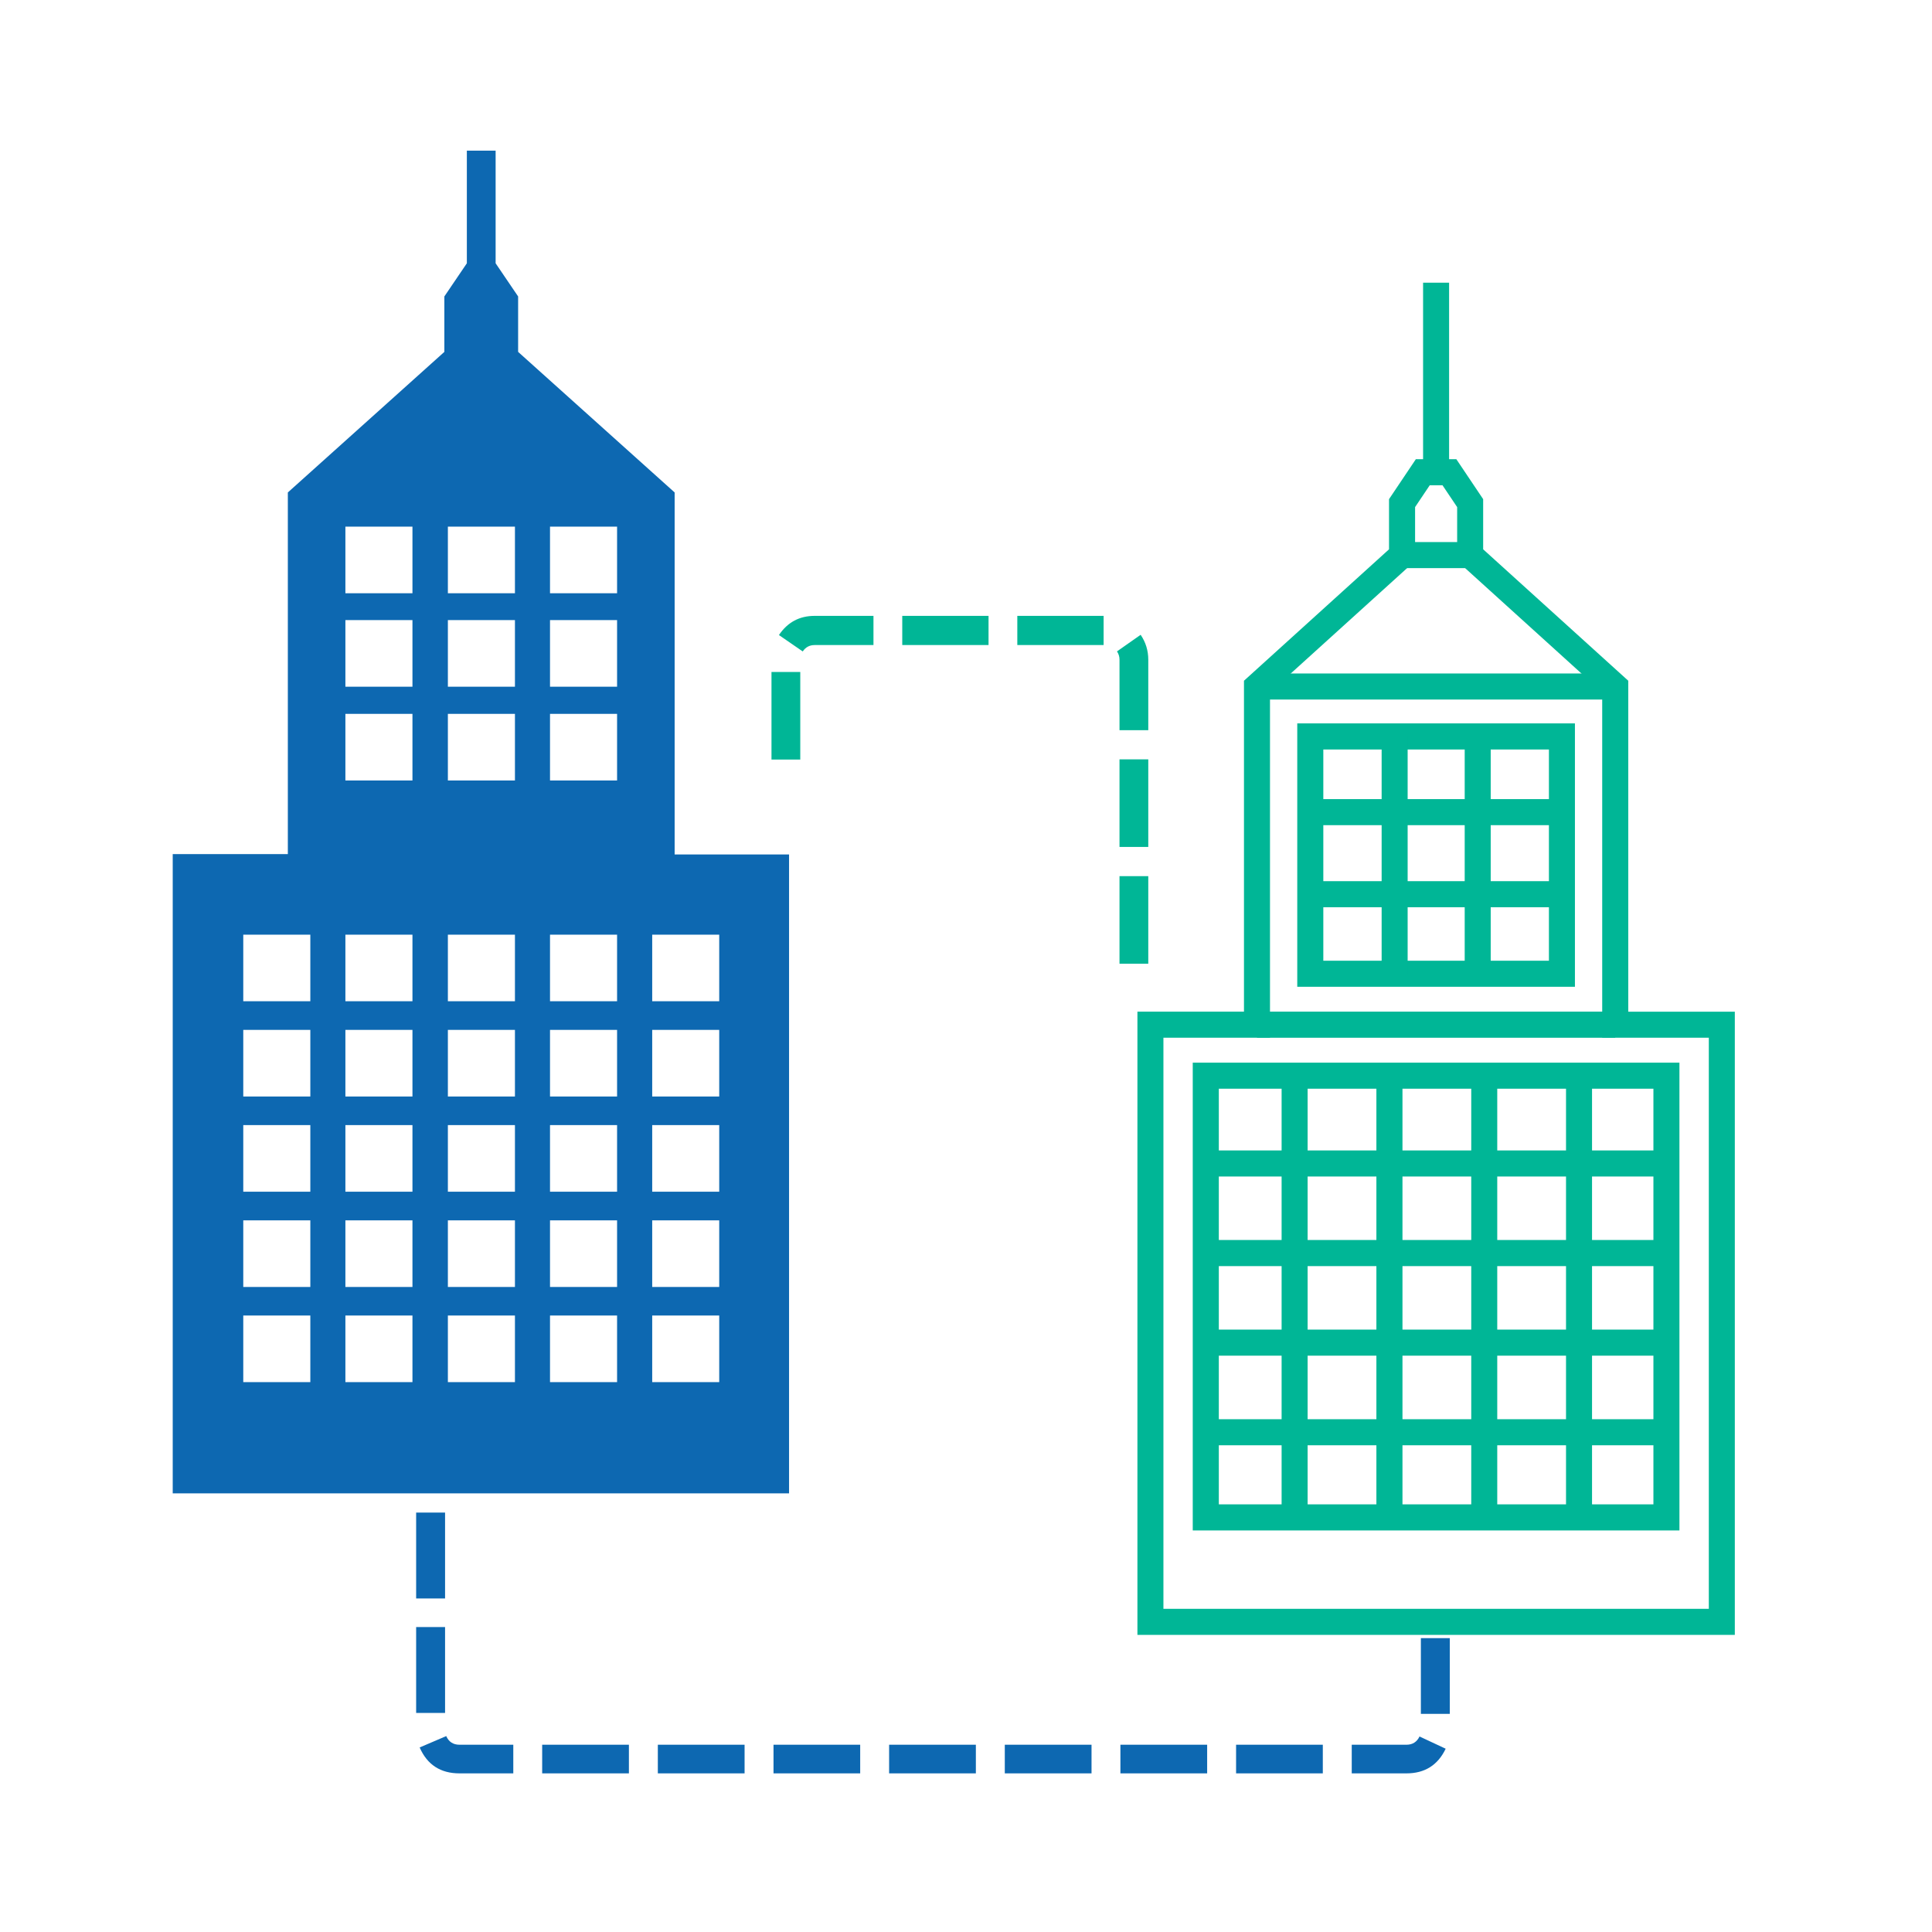
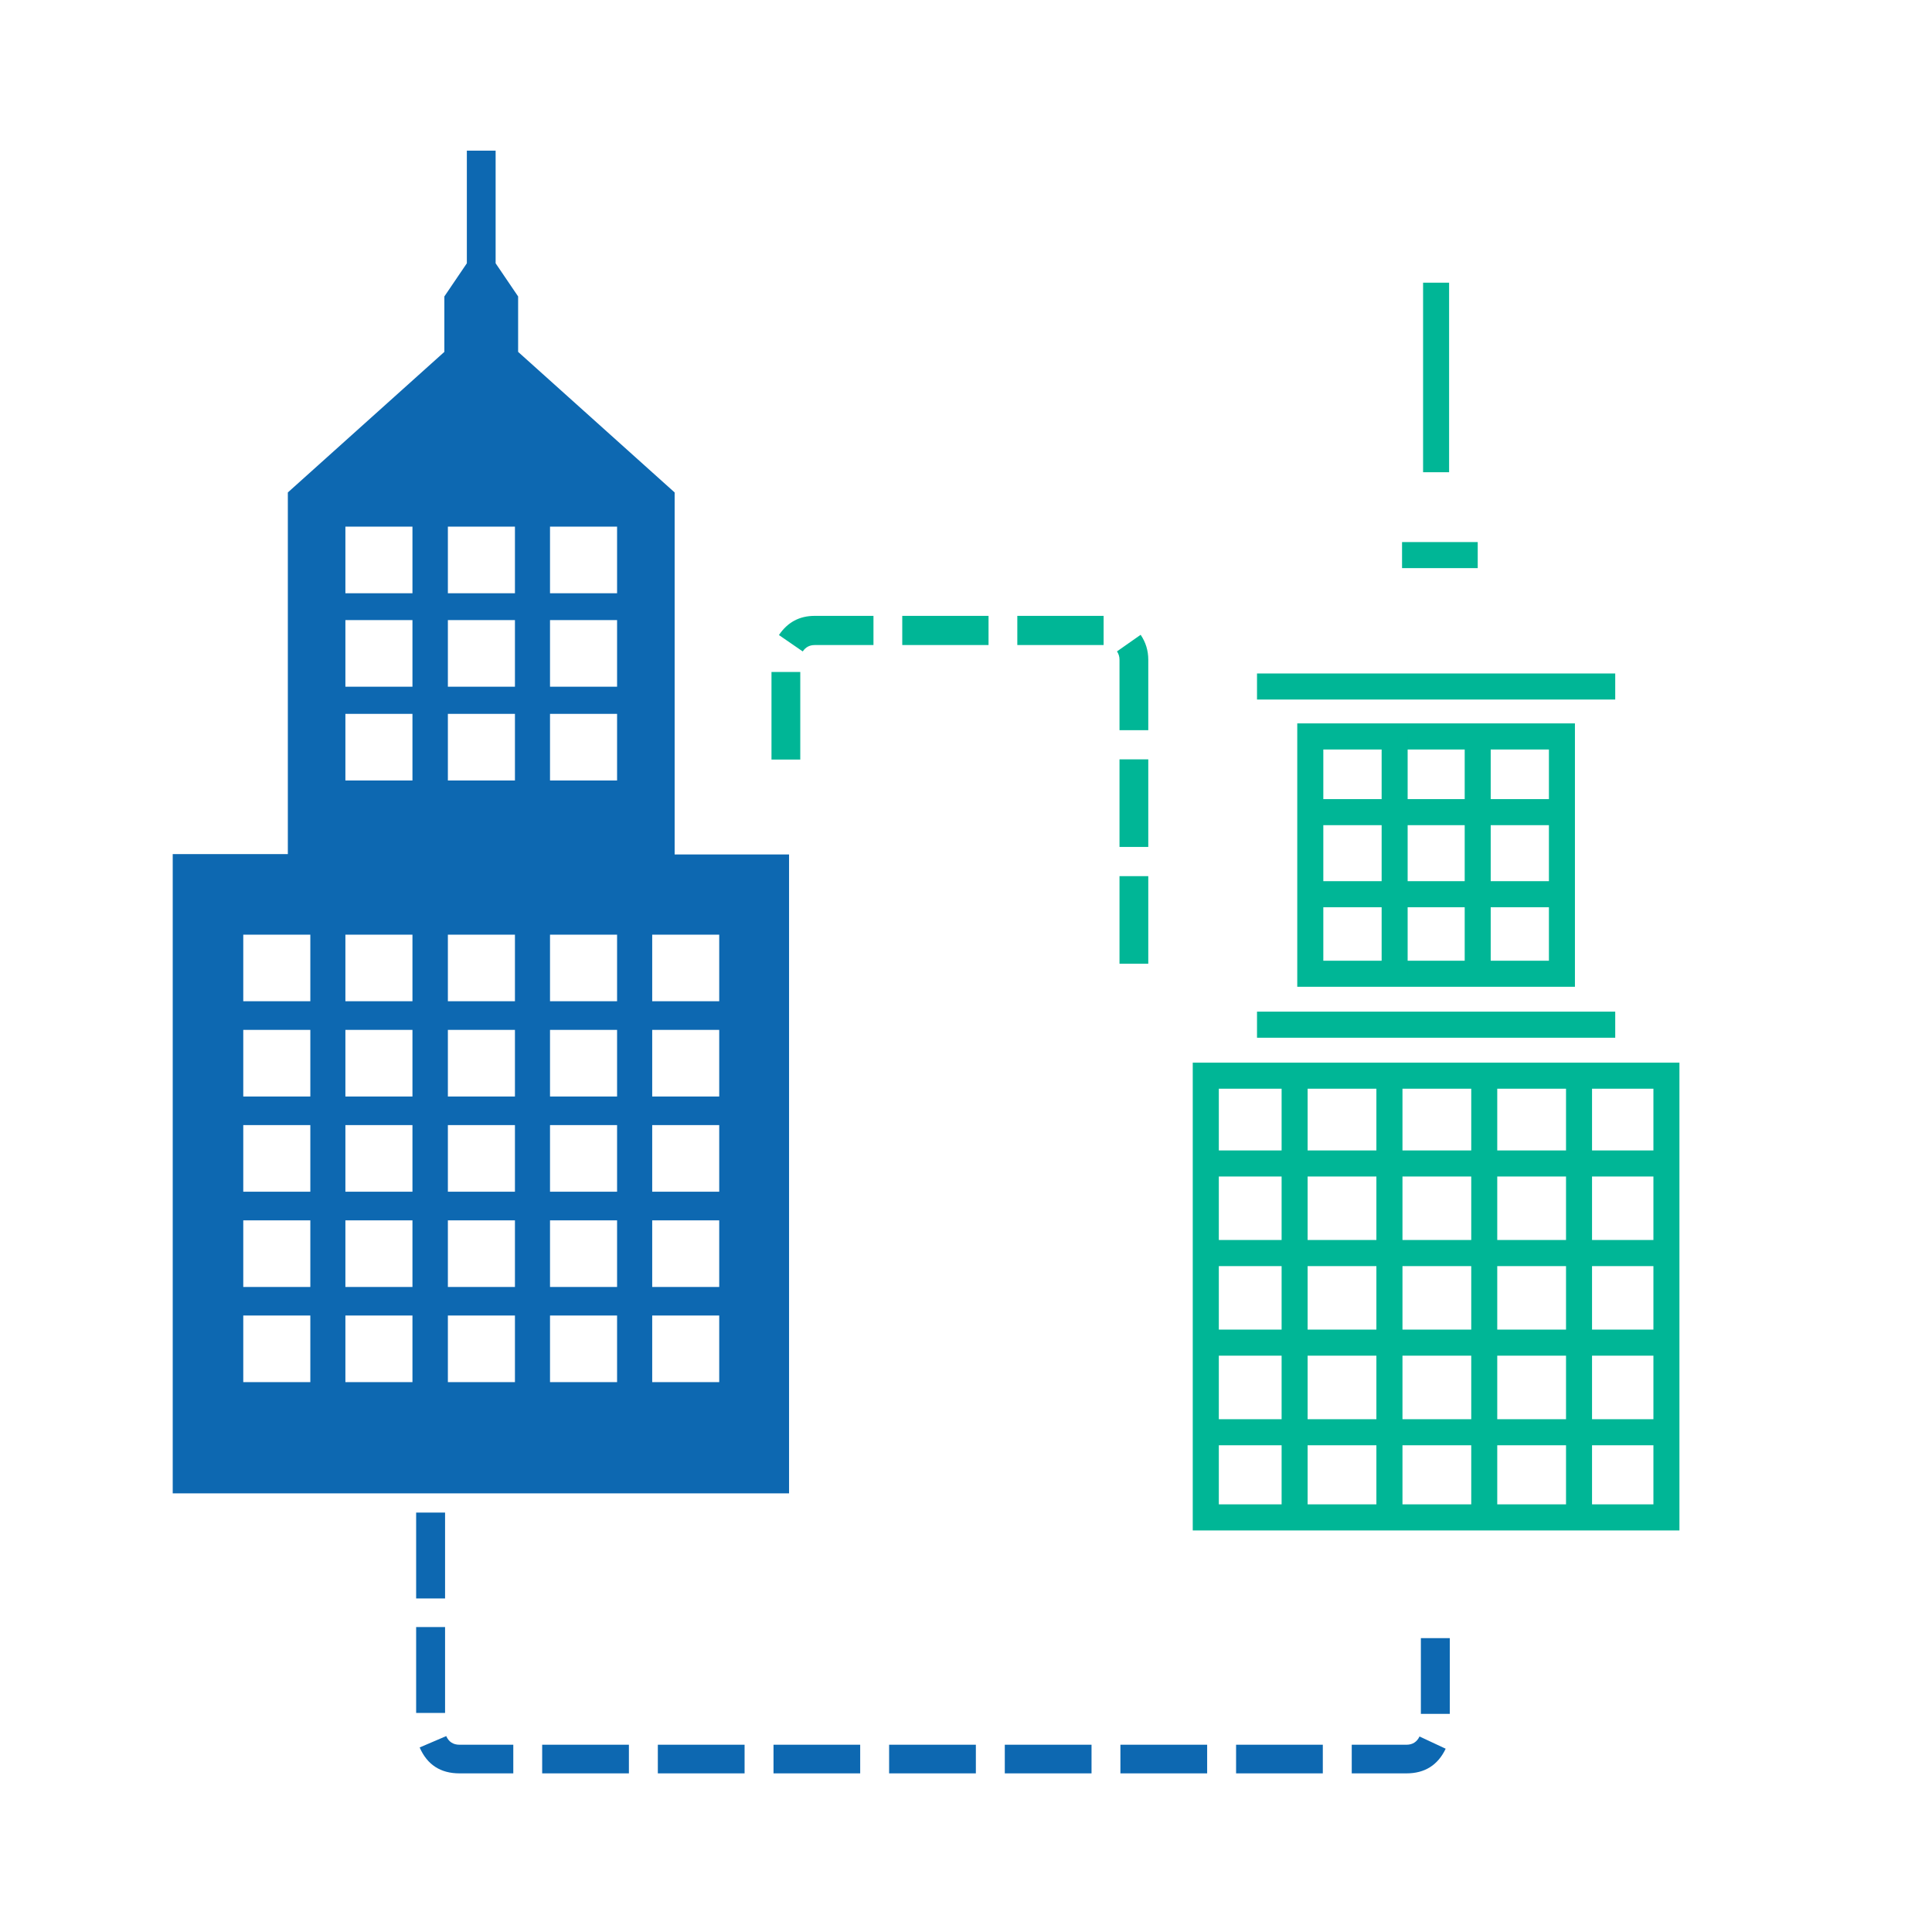
<svg xmlns="http://www.w3.org/2000/svg" width="200" zoomAndPan="magnify" viewBox="0 0 150 150" height="200" preserveAspectRatio="xMidYMid meet" version="1.0">
  <defs>
    <clipPath id="5cd0edc950">
-       <path d="M 88.25 35 L 134.75 35 L 134.75 126.949 L 88.25 126.949 Z M 88.25 35 " clip-rule="nonzero" />
-     </clipPath>
+       </clipPath>
    <clipPath id="f072af0246">
      <path d="M 110 21.949 L 113 21.949 L 113 37 L 110 37 Z M 110 21.949 " clip-rule="nonzero" />
    </clipPath>
    <clipPath id="016a51c331">
      <path d="M 13.336 11.695 L 61.336 11.695 L 61.336 115.945 L 13.336 115.945 Z M 13.336 11.695 " clip-rule="nonzero" />
    </clipPath>
  </defs>
  <g clip-path="url(#5cd0edc950)">
    <path fill="#00b696" d="M 134.691 126.934 L 88.309 126.934 L 88.309 78.543 L 96.582 78.543 L 96.582 52.852 L 107.844 42.648 L 107.844 38.754 L 109.926 35.652 L 113.07 35.652 L 115.152 38.754 L 115.152 42.648 L 126.418 52.852 L 126.418 78.547 L 134.691 78.547 Z M 90.328 124.91 L 132.672 124.91 L 132.672 80.57 L 124.395 80.57 L 124.395 53.75 L 113.133 43.547 L 113.133 39.371 L 111.996 37.676 L 111.004 37.676 L 109.867 39.371 L 109.867 43.547 L 98.602 53.75 L 98.602 80.57 L 90.328 80.57 Z M 90.328 124.91 " fill-opacity="1" fill-rule="nonzero" />
  </g>
  <path fill="#00b696" d="M 130.391 118.824 L 92.605 118.824 L 92.605 82.504 L 130.391 82.504 Z M 94.629 116.797 L 128.371 116.797 L 128.371 84.527 L 94.629 84.527 Z M 94.629 116.797 " fill-opacity="1" fill-rule="nonzero" />
  <path fill="#00b696" d="M 99.504 83.516 L 101.523 83.516 L 101.523 117.812 L 99.504 117.812 Z M 99.504 83.516 " fill-opacity="1" fill-rule="nonzero" />
  <path fill="#00b696" d="M 106.863 83.516 L 108.887 83.516 L 108.887 117.812 L 106.863 117.812 Z M 106.863 83.516 " fill-opacity="1" fill-rule="nonzero" />
  <path fill="#00b696" d="M 114.227 83.516 L 116.246 83.516 L 116.246 117.812 L 114.227 117.812 Z M 114.227 83.516 " fill-opacity="1" fill-rule="nonzero" />
  <path fill="#00b696" d="M 121.586 83.516 L 123.605 83.516 L 123.605 117.812 L 121.586 117.812 Z M 121.586 83.516 " fill-opacity="1" fill-rule="nonzero" />
  <path fill="#00b696" d="M 93.617 89.32 L 129.383 89.32 L 129.383 91.344 L 93.617 91.344 Z M 93.617 89.32 " fill-opacity="1" fill-rule="nonzero" />
  <path fill="#00b696" d="M 93.617 96.273 L 129.383 96.273 L 129.383 98.301 L 93.617 98.301 Z M 93.617 96.273 " fill-opacity="1" fill-rule="nonzero" />
  <path fill="#00b696" d="M 93.617 103.23 L 129.383 103.23 L 129.383 105.254 L 93.617 105.254 Z M 93.617 103.23 " fill-opacity="1" fill-rule="nonzero" />
  <path fill="#00b696" d="M 93.617 110.188 L 129.383 110.188 L 129.383 112.211 L 93.617 112.211 Z M 93.617 110.188 " fill-opacity="1" fill-rule="nonzero" />
  <g clip-path="url(#f072af0246)">
    <path fill="#00b696" d="M 110.488 21.938 L 112.508 21.938 L 112.508 36.664 L 110.488 36.664 Z M 110.488 21.938 " fill-opacity="1" fill-rule="nonzero" />
  </g>
  <path fill="#00b696" d="M 122.277 76.613 L 100.719 76.613 L 100.719 56.164 L 122.277 56.164 Z M 102.742 74.59 L 120.258 74.59 L 120.258 58.191 L 102.742 58.191 Z M 102.742 74.59 " fill-opacity="1" fill-rule="nonzero" />
  <path fill="#00b696" d="M 107.27 57.18 L 109.289 57.18 L 109.289 75.602 L 107.27 75.602 Z M 107.27 57.18 " fill-opacity="1" fill-rule="nonzero" />
  <path fill="#00b696" d="M 113.719 57.18 L 115.738 57.18 L 115.738 75.602 L 113.719 75.602 Z M 113.719 57.18 " fill-opacity="1" fill-rule="nonzero" />
  <path fill="#00b696" d="M 101.73 62.043 L 121.27 62.043 L 121.27 64.066 L 101.73 64.066 Z M 101.73 62.043 " fill-opacity="1" fill-rule="nonzero" />
  <path fill="#00b696" d="M 101.73 68.414 L 121.27 68.414 L 121.27 70.438 L 101.73 70.438 Z M 101.73 68.414 " fill-opacity="1" fill-rule="nonzero" />
  <path fill="#00b696" d="M 97.594 52.289 L 125.406 52.289 L 125.406 54.312 L 97.594 54.312 Z M 97.594 52.289 " fill-opacity="1" fill-rule="nonzero" />
  <path fill="#00b696" d="M 97.594 78.543 L 125.406 78.543 L 125.406 80.57 L 97.594 80.57 Z M 97.594 78.543 " fill-opacity="1" fill-rule="nonzero" />
  <path fill="#00b696" d="M 108.855 42.086 L 114.73 42.086 L 114.73 44.109 L 108.855 44.109 Z M 108.855 42.086 " fill-opacity="1" fill-rule="nonzero" />
  <g clip-path="url(#016a51c331)">
    <path fill="#0d68b1" d="M 52.379 66.34 L 52.379 38.234 L 40.227 27.32 L 40.227 23.016 L 38.48 20.441 L 38.48 11.695 L 36.246 11.695 L 36.246 20.441 L 34.5 23.016 L 34.5 27.32 L 22.348 38.234 L 22.348 66.312 L 13.41 66.312 L 13.41 115.945 L 61.262 115.945 L 61.262 66.34 Z M 24.094 107.309 L 18.887 107.309 L 18.887 102.137 L 24.094 102.137 Z M 24.094 99.918 L 18.887 99.918 L 18.887 94.746 L 24.094 94.746 Z M 24.094 92.523 L 18.887 92.523 L 18.887 87.352 L 24.094 87.352 Z M 24.094 85.133 L 18.887 85.133 L 18.887 79.961 L 24.094 79.961 Z M 24.094 77.738 L 18.887 77.738 L 18.887 72.566 L 24.094 72.566 Z M 32.023 107.309 L 26.816 107.309 L 26.816 102.137 L 32.023 102.137 Z M 32.023 99.918 L 26.816 99.918 L 26.816 94.746 L 32.023 94.746 Z M 32.023 92.523 L 26.816 92.523 L 26.816 87.352 L 32.023 87.352 Z M 32.023 85.133 L 26.816 85.133 L 26.816 79.961 L 32.023 79.961 Z M 32.023 77.738 L 26.816 77.738 L 26.816 72.566 L 32.023 72.566 Z M 32.023 60.598 L 26.816 60.598 L 26.816 55.426 L 32.023 55.426 Z M 32.023 53.316 L 26.816 53.316 L 26.816 48.145 L 32.023 48.145 Z M 32.023 46.059 L 26.816 46.059 L 26.816 40.887 L 32.023 40.887 Z M 39.98 107.309 L 34.773 107.309 L 34.773 102.137 L 39.98 102.137 Z M 39.98 99.918 L 34.773 99.918 L 34.773 94.746 L 39.98 94.746 Z M 39.98 92.523 L 34.773 92.523 L 34.773 87.352 L 39.98 87.352 Z M 39.98 85.133 L 34.773 85.133 L 34.773 79.961 L 39.98 79.961 Z M 39.98 77.738 L 34.773 77.738 L 34.773 72.566 L 39.98 72.566 Z M 39.98 60.598 L 34.773 60.598 L 34.773 55.426 L 39.98 55.426 Z M 39.98 53.316 L 34.773 53.316 L 34.773 48.145 L 39.98 48.145 Z M 39.98 46.059 L 34.773 46.059 L 34.773 40.887 L 39.98 40.887 Z M 47.91 107.309 L 42.703 107.309 L 42.703 102.137 L 47.91 102.137 Z M 47.91 99.918 L 42.703 99.918 L 42.703 94.746 L 47.91 94.746 Z M 47.91 92.523 L 42.703 92.523 L 42.703 87.352 L 47.91 87.352 Z M 47.91 85.133 L 42.703 85.133 L 42.703 79.961 L 47.91 79.961 Z M 47.91 77.738 L 42.703 77.738 L 42.703 72.566 L 47.91 72.566 Z M 47.91 60.598 L 42.703 60.598 L 42.703 55.426 L 47.91 55.426 Z M 47.91 53.316 L 42.703 53.316 L 42.703 48.145 L 47.91 48.145 Z M 47.91 46.059 L 42.703 46.059 L 42.703 40.887 L 47.91 40.887 Z M 55.84 107.309 L 50.637 107.309 L 50.637 102.137 L 55.84 102.137 Z M 55.84 99.918 L 50.637 99.918 L 50.637 94.746 L 55.84 94.746 Z M 55.84 92.523 L 50.637 92.523 L 50.637 87.352 L 55.84 87.352 Z M 55.84 85.133 L 50.637 85.133 L 50.637 79.961 L 55.84 79.961 Z M 55.84 77.738 L 50.637 77.738 L 50.637 72.566 L 55.84 72.566 Z M 55.84 77.738 " fill-opacity="1" fill-rule="nonzero" />
  </g>
  <path fill="#0d68b1" d="M 34.555 117.434 L 34.555 124.102 L 32.309 124.102 L 32.309 117.434 Z M 34.555 126.324 L 34.555 132.992 L 32.309 132.992 L 32.309 126.324 Z M 34.645 134.789 C 34.84 135.234 35.184 135.461 35.676 135.461 L 39.852 135.461 L 39.852 137.684 L 35.676 137.684 C 34.199 137.684 33.168 137.012 32.582 135.672 Z M 42.094 135.461 L 48.828 135.461 L 48.828 137.684 L 42.094 137.684 Z M 51.074 135.461 L 57.809 135.461 L 57.809 137.684 L 51.074 137.684 Z M 60.055 135.461 L 66.785 135.461 L 66.785 137.684 L 60.055 137.684 Z M 69.031 135.461 L 75.766 135.461 L 75.766 137.684 L 69.031 137.684 Z M 78.012 135.461 L 84.746 135.461 L 84.746 137.684 L 78.012 137.684 Z M 86.988 135.461 L 93.723 135.461 L 93.723 137.684 L 86.988 137.684 Z M 95.969 135.461 L 102.703 135.461 L 102.703 137.684 L 95.969 137.684 Z M 104.949 135.461 L 109.195 135.461 C 109.668 135.461 110.008 135.246 110.211 134.82 L 112.242 135.77 C 111.633 137.047 110.617 137.684 109.195 137.684 L 104.949 137.684 Z M 110.316 133.066 L 110.316 127.184 L 112.562 127.184 L 112.562 133.066 Z M 110.316 133.066 " fill-opacity="1" fill-rule="nonzero" />
  <path fill="#00b696" d="M 86.918 74.824 L 86.918 68.023 L 89.152 68.023 L 89.152 74.824 Z M 86.918 65.758 L 86.918 58.957 L 89.152 58.957 L 89.152 65.758 Z M 86.918 56.691 L 86.918 51.215 C 86.918 50.98 86.852 50.766 86.723 50.574 L 88.559 49.285 C 88.953 49.863 89.152 50.508 89.152 51.215 L 89.152 56.691 Z M 85.684 50.082 L 78.984 50.082 L 78.984 47.816 L 85.684 47.816 Z M 76.75 50.082 L 70.051 50.082 L 70.051 47.816 L 76.75 47.816 Z M 67.816 50.082 L 63.25 50.082 C 62.855 50.082 62.547 50.246 62.324 50.578 L 60.477 49.305 C 61.145 48.312 62.066 47.816 63.25 47.816 L 67.816 47.816 Z M 62.133 52.172 L 62.133 58.973 L 59.898 58.973 L 59.898 52.172 Z M 62.133 52.172 " fill-opacity="1" fill-rule="nonzero" />
</svg>